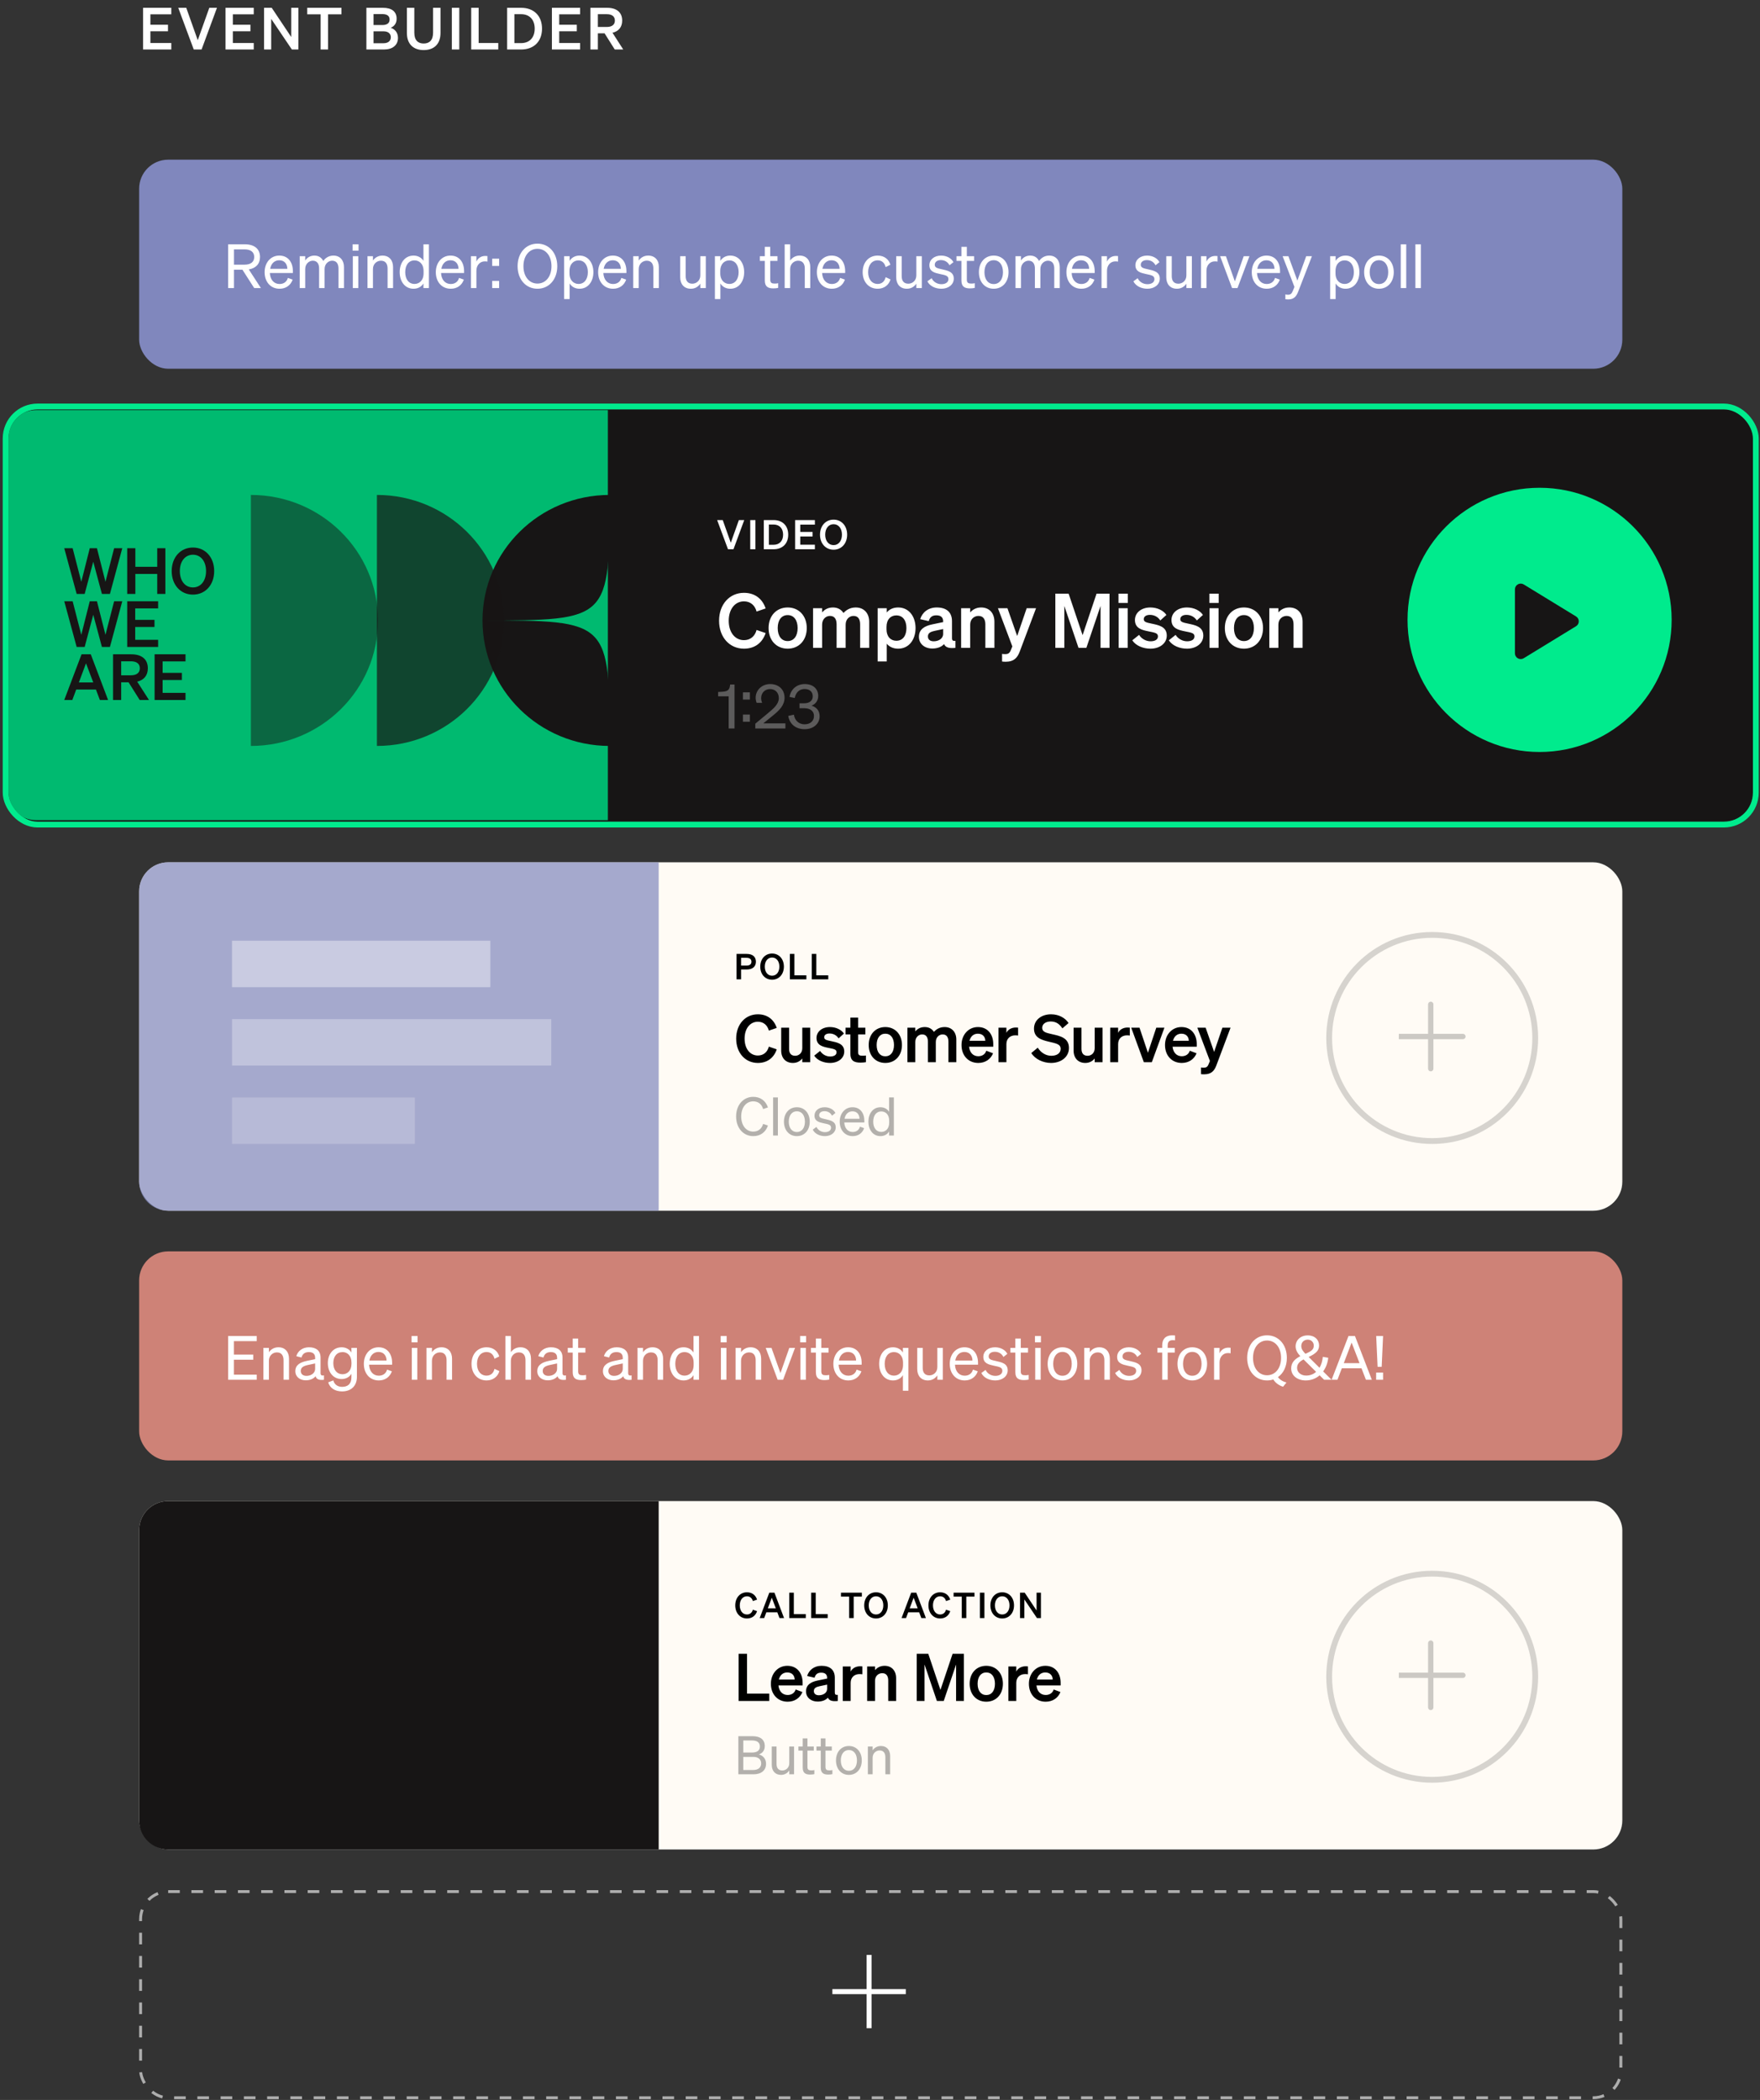
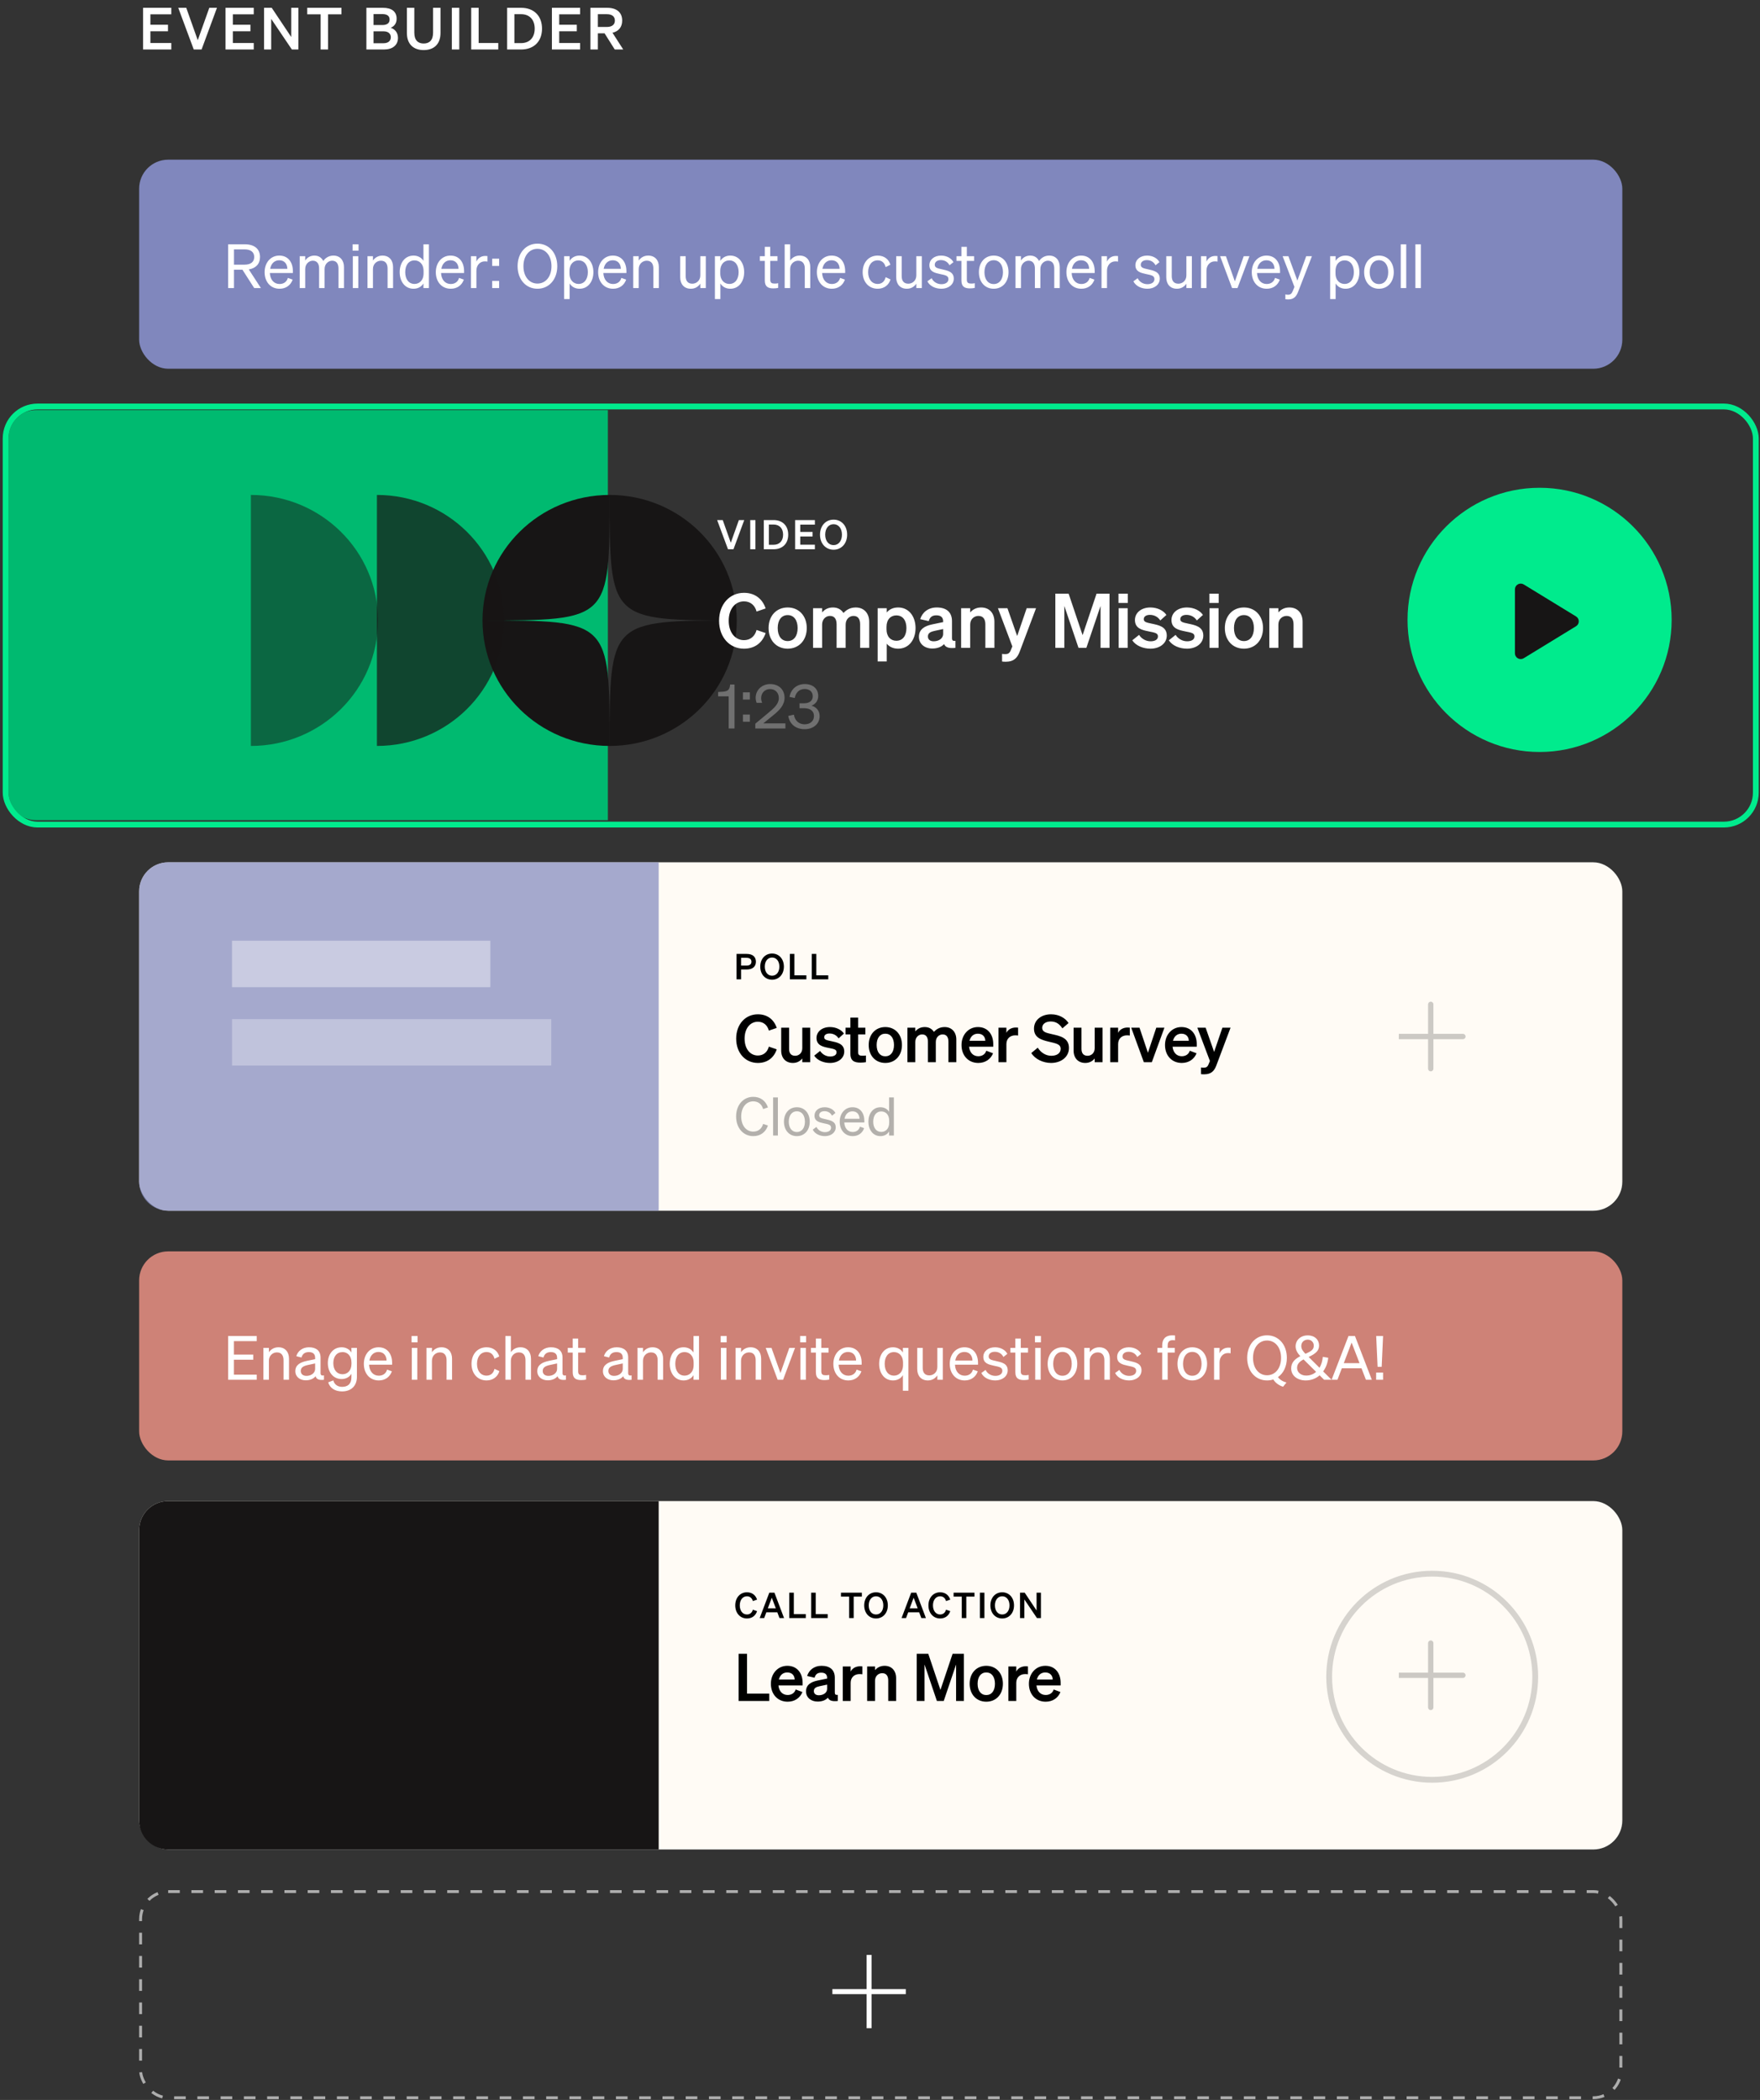
<svg xmlns="http://www.w3.org/2000/svg" width="498" height="594" viewBox="0 0 498 594" fill="none">
  <rect x="0" y="0" width="498" height="594" fill="#333333" stroke="none" />
  <rect x="39.37" y="45.17" width="419.672" height="59.132" rx="8.213" fill="#8087BD" />
  <path d="M66.205 76.298V81.49H64.549V69.106H69.275C71.896 69.106 73.569 70.331 73.569 72.694C73.569 74.677 72.362 75.884 70.396 76.212L73.828 81.49H71.931L68.602 76.298H66.205ZM66.205 74.867H69.188C70.948 74.867 71.931 74.091 71.931 72.694C71.931 71.297 70.948 70.538 69.188 70.538H66.205V74.867ZM79.1 81.679C76.599 81.679 74.874 79.765 74.874 76.988C74.874 74.298 76.582 72.297 79.031 72.297C81.549 72.297 82.877 74.211 82.877 76.712V77.23H76.357C76.444 79.127 77.53 80.334 79.1 80.334C80.307 80.334 81.169 79.679 81.445 78.609L82.808 79.092C82.256 80.696 80.893 81.679 79.1 81.679ZM79.013 73.625C77.703 73.625 76.72 74.504 76.444 76.04H81.307C81.273 74.763 80.583 73.625 79.013 73.625ZM86.361 76.091V81.49H84.809V72.469H86.361V73.694C86.844 72.952 87.707 72.297 88.966 72.297C90.173 72.297 91.018 72.901 91.466 73.832C91.966 73.09 92.932 72.297 94.347 72.297C96.209 72.297 97.33 73.625 97.33 75.539V81.49H95.778V75.953C95.778 74.694 95.261 73.746 93.984 73.746C92.95 73.746 91.846 74.625 91.846 76.091V81.49H90.293V75.953C90.293 74.694 89.776 73.746 88.5 73.746C87.465 73.746 86.361 74.625 86.361 76.091ZM99.764 70.9V69.106H101.454V70.9H99.764ZM101.385 72.469V81.49H99.833V72.469H101.385ZM103.976 81.49V72.469H105.528V73.694C106.046 72.952 106.942 72.297 108.219 72.297C110.133 72.297 111.22 73.625 111.22 75.539V81.49H109.667V75.953C109.667 74.694 109.133 73.746 107.787 73.746C106.666 73.746 105.528 74.608 105.528 76.109V81.49H103.976ZM117.022 81.679C114.522 81.679 113.09 79.541 113.09 76.988C113.09 74.418 114.522 72.297 117.022 72.297C118.281 72.297 119.282 72.901 119.816 73.78V69.106H121.368V81.49H119.816V80.179C119.282 81.076 118.281 81.679 117.022 81.679ZM119.851 76.678C119.851 74.573 118.575 73.659 117.298 73.659C115.608 73.659 114.659 75.039 114.659 76.988C114.659 78.92 115.608 80.317 117.298 80.317C118.575 80.317 119.851 79.385 119.851 77.316V76.678ZM127.539 81.679C125.038 81.679 123.313 79.765 123.313 76.988C123.313 74.298 125.021 72.297 127.47 72.297C129.988 72.297 131.316 74.211 131.316 76.712V77.23H124.797C124.883 79.127 125.969 80.334 127.539 80.334C128.746 80.334 129.609 79.679 129.885 78.609L131.247 79.092C130.695 80.696 129.333 81.679 127.539 81.679ZM127.453 73.625C126.142 73.625 125.159 74.504 124.883 76.04H129.747C129.712 74.763 129.022 73.625 127.453 73.625ZM137.922 72.435V74.004C137.663 73.953 137.457 73.935 137.163 73.935C135.853 73.935 134.801 74.97 134.801 76.557V81.49H133.248V72.469H134.801V74.004C135.197 73.09 136.077 72.4 137.301 72.4C137.543 72.4 137.767 72.418 137.922 72.435ZM139.269 75.212V73.177H141.236V75.212H139.269ZM139.269 81.49V79.454H141.236V81.49H139.269ZM146.454 75.298C146.454 71.521 148.834 68.917 152.077 68.917C155.319 68.917 157.682 71.521 157.682 75.298C157.682 79.075 155.319 81.679 152.077 81.679C148.834 81.679 146.454 79.075 146.454 75.298ZM156.044 75.298C156.044 72.366 154.405 70.383 152.077 70.383C149.749 70.383 148.11 72.366 148.11 75.298C148.11 78.23 149.749 80.213 152.077 80.213C154.405 80.213 156.044 78.23 156.044 75.298ZM163.97 81.679C162.711 81.679 161.711 81.076 161.176 80.179V84.594H159.624V72.469H161.176V73.78C161.711 72.901 162.711 72.297 163.97 72.297C166.471 72.297 167.902 74.418 167.902 76.988C167.902 79.541 166.471 81.679 163.97 81.679ZM161.142 76.678V77.316C161.142 79.385 162.418 80.317 163.694 80.317C165.384 80.317 166.333 78.92 166.333 76.988C166.333 75.039 165.384 73.659 163.694 73.659C162.418 73.659 161.142 74.573 161.142 76.678ZM173.469 81.679C170.968 81.679 169.243 79.765 169.243 76.988C169.243 74.298 170.951 72.297 173.4 72.297C175.918 72.297 177.246 74.211 177.246 76.712V77.23H170.726C170.813 79.127 171.899 80.334 173.469 80.334C174.676 80.334 175.538 79.679 175.814 78.609L177.177 79.092C176.625 80.696 175.262 81.679 173.469 81.679ZM173.382 73.625C172.072 73.625 171.089 74.504 170.813 76.04H175.676C175.642 74.763 174.952 73.625 173.382 73.625ZM179.178 81.49V72.469H180.73V73.694C181.248 72.952 182.144 72.297 183.421 72.297C185.335 72.297 186.422 73.625 186.422 75.539V81.49H184.869V75.953C184.869 74.694 184.335 73.746 182.99 73.746C181.869 73.746 180.73 74.608 180.73 76.109V81.49H179.178ZM199.708 72.469V81.49H198.156V80.248C197.639 81.007 196.759 81.679 195.483 81.679C193.551 81.679 192.465 80.351 192.465 78.437V72.469H194.017V78.109C194.017 79.385 194.569 80.248 195.897 80.248C197.018 80.248 198.156 79.403 198.156 77.902V72.469H199.708ZM206.632 81.679C205.373 81.679 204.373 81.076 203.838 80.179V84.594H202.286V72.469H203.838V73.78C204.373 72.901 205.373 72.297 206.632 72.297C209.133 72.297 210.565 74.418 210.565 76.988C210.565 79.541 209.133 81.679 206.632 81.679ZM203.804 76.678V77.316C203.804 79.385 205.08 80.317 206.356 80.317C208.047 80.317 208.995 78.92 208.995 76.988C208.995 75.039 208.047 73.659 206.356 73.659C205.08 73.659 203.804 74.573 203.804 76.678ZM216.406 79.334V73.797H215.009V72.469H216.406V69.831H217.941V72.469H219.993V73.797H217.941V79.092C217.941 80.041 218.406 80.213 219.2 80.213C219.562 80.213 219.821 80.196 220.183 80.11V81.438C219.786 81.524 219.338 81.576 218.82 81.576C217.285 81.576 216.406 81.058 216.406 79.334ZM222.026 81.49V69.106H223.578V73.694C224.095 72.952 224.992 72.297 226.268 72.297C228.183 72.297 229.269 73.625 229.269 75.539V81.49H227.717V75.953C227.717 74.694 227.182 73.746 225.837 73.746C224.716 73.746 223.578 74.608 223.578 76.109V81.49H222.026ZM235.365 81.679C232.864 81.679 231.14 79.765 231.14 76.988C231.14 74.298 232.847 72.297 235.296 72.297C237.814 72.297 239.142 74.211 239.142 76.712V77.23H232.623C232.709 79.127 233.796 80.334 235.365 80.334C236.572 80.334 237.435 79.679 237.711 78.609L239.073 79.092C238.521 80.696 237.159 81.679 235.365 81.679ZM235.279 73.625C233.968 73.625 232.985 74.504 232.709 76.04H237.573C237.538 74.763 236.848 73.625 235.279 73.625ZM245.644 76.988C245.644 79.04 246.748 80.317 248.352 80.317C249.593 80.317 250.335 79.523 250.594 78.402L251.973 79.04C251.542 80.541 250.232 81.679 248.352 81.679C245.834 81.679 244.092 79.765 244.092 76.988C244.092 74.194 245.834 72.297 248.352 72.297C250.232 72.297 251.508 73.383 251.939 74.884L250.594 75.557C250.335 74.453 249.593 73.642 248.352 73.642C246.748 73.642 245.644 74.918 245.644 76.988ZM260.83 72.469V81.49H259.278V80.248C258.761 81.007 257.881 81.679 256.605 81.679C254.673 81.679 253.587 80.351 253.587 78.437V72.469H255.139V78.109C255.139 79.385 255.691 80.248 257.019 80.248C258.14 80.248 259.278 79.403 259.278 77.902V72.469H260.83ZM262.408 79.575L263.615 78.695C264.098 79.748 265.201 80.386 266.374 80.386C267.426 80.386 268.358 79.937 268.358 78.954C268.358 77.971 267.495 77.833 266.012 77.523C264.529 77.195 262.977 76.867 262.977 75.022C262.977 73.418 264.374 72.297 266.288 72.297C267.909 72.297 269.237 73.09 269.772 74.16L268.668 75.039C268.202 74.142 267.357 73.573 266.219 73.573C265.184 73.573 264.494 74.091 264.494 74.901C264.494 75.746 265.288 75.901 266.547 76.177C268.099 76.54 269.875 76.85 269.875 78.816C269.875 80.541 268.306 81.679 266.374 81.679C264.736 81.679 263.097 80.972 262.408 79.575ZM272.037 79.334V73.797H270.64V72.469H272.037V69.831H273.572V72.469H275.624V73.797H273.572V79.092C273.572 80.041 274.038 80.213 274.831 80.213C275.193 80.213 275.452 80.196 275.814 80.11V81.438C275.417 81.524 274.969 81.576 274.451 81.576C272.916 81.576 272.037 81.058 272.037 79.334ZM285.367 76.988C285.367 79.782 283.643 81.679 281.176 81.679C278.71 81.679 276.985 79.782 276.985 76.988C276.985 74.194 278.71 72.297 281.176 72.297C283.643 72.297 285.367 74.194 285.367 76.988ZM278.555 76.988C278.555 79.04 279.59 80.351 281.176 80.351C282.763 80.351 283.798 79.04 283.798 76.988C283.798 74.918 282.763 73.608 281.176 73.608C279.59 73.608 278.555 74.918 278.555 76.988ZM288.893 76.091V81.49H287.341V72.469H288.893V73.694C289.376 72.952 290.239 72.297 291.498 72.297C292.705 72.297 293.55 72.901 293.998 73.832C294.499 73.09 295.464 72.297 296.879 72.297C298.741 72.297 299.862 73.625 299.862 75.539V81.49H298.31V75.953C298.31 74.694 297.793 73.746 296.516 73.746C295.482 73.746 294.378 74.625 294.378 76.091V81.49H292.826V75.953C292.826 74.694 292.308 73.746 291.032 73.746C289.997 73.746 288.893 74.625 288.893 76.091ZM305.969 81.679C303.469 81.679 301.744 79.765 301.744 76.988C301.744 74.298 303.451 72.297 305.9 72.297C308.418 72.297 309.746 74.211 309.746 76.712V77.23H303.227C303.313 79.127 304.4 80.334 305.969 80.334C307.177 80.334 308.039 79.679 308.315 78.609L309.677 79.092C309.125 80.696 307.763 81.679 305.969 81.679ZM305.883 73.625C304.572 73.625 303.589 74.504 303.313 76.04H308.177C308.142 74.763 307.453 73.625 305.883 73.625ZM316.353 72.435V74.004C316.094 73.953 315.887 73.935 315.594 73.935C314.283 73.935 313.231 74.97 313.231 76.557V81.49H311.679V72.469H313.231V74.004C313.628 73.09 314.507 72.4 315.732 72.4C315.973 72.4 316.197 72.418 316.353 72.435ZM320.7 79.575L321.907 78.695C322.39 79.748 323.494 80.386 324.666 80.386C325.719 80.386 326.65 79.937 326.65 78.954C326.65 77.971 325.787 77.833 324.304 77.523C322.821 77.195 321.269 76.867 321.269 75.022C321.269 73.418 322.666 72.297 324.58 72.297C326.201 72.297 327.529 73.09 328.064 74.16L326.96 75.039C326.495 74.142 325.65 73.573 324.511 73.573C323.476 73.573 322.787 74.091 322.787 74.901C322.787 75.746 323.58 75.901 324.839 76.177C326.391 76.54 328.168 76.85 328.168 78.816C328.168 80.541 326.598 81.679 324.666 81.679C323.028 81.679 321.39 80.972 320.7 79.575ZM337.245 72.469V81.49H335.693V80.248C335.175 81.007 334.296 81.679 333.02 81.679C331.088 81.679 330.001 80.351 330.001 78.437V72.469H331.554V78.109C331.554 79.385 332.106 80.248 333.434 80.248C334.555 80.248 335.693 79.403 335.693 77.902V72.469H337.245ZM344.497 72.435V74.004C344.238 73.953 344.031 73.935 343.738 73.935C342.427 73.935 341.375 74.97 341.375 76.557V81.49H339.823V72.469H341.375V74.004C341.772 73.09 342.651 72.4 343.876 72.4C344.117 72.4 344.341 72.418 344.497 72.435ZM350.153 81.49H348.618L345.238 72.469H346.876L349.411 79.592L351.912 72.469H353.533L350.153 81.49ZM358.417 81.679C355.916 81.679 354.192 79.765 354.192 76.988C354.192 74.298 355.899 72.297 358.348 72.297C360.866 72.297 362.194 74.211 362.194 76.712V77.23H355.675C355.761 79.127 356.848 80.334 358.417 80.334C359.624 80.334 360.487 79.679 360.763 78.609L362.125 79.092C361.573 80.696 360.211 81.679 358.417 81.679ZM358.331 73.625C357.02 73.625 356.037 74.504 355.761 76.04H360.625C360.59 74.763 359.9 73.625 358.331 73.625ZM367.338 82.473C366.82 83.835 366.113 84.697 364.544 84.697C364.164 84.697 363.975 84.68 363.699 84.628V83.283C363.992 83.352 364.181 83.369 364.44 83.369C365.113 83.369 365.475 83.128 365.837 82.231L366.268 81.162L362.922 72.469H364.561L367.096 79.368L369.597 72.469H371.218L367.338 82.473ZM380.717 81.679C379.458 81.679 378.458 81.076 377.923 80.179V84.594H376.371V72.469H377.923V73.78C378.458 72.901 379.458 72.297 380.717 72.297C383.218 72.297 384.65 74.418 384.65 76.988C384.65 79.541 383.218 81.679 380.717 81.679ZM377.889 76.678V77.316C377.889 79.385 379.165 80.317 380.441 80.317C382.131 80.317 383.08 78.92 383.08 76.988C383.08 75.039 382.131 73.659 380.441 73.659C379.165 73.659 377.889 74.573 377.889 76.678ZM394.372 76.988C394.372 79.782 392.648 81.679 390.181 81.679C387.715 81.679 385.99 79.782 385.99 76.988C385.99 74.194 387.715 72.297 390.181 72.297C392.648 72.297 394.372 74.194 394.372 76.988ZM387.56 76.988C387.56 79.04 388.595 80.351 390.181 80.351C391.768 80.351 392.803 79.04 392.803 76.988C392.803 74.918 391.768 73.608 390.181 73.608C388.595 73.608 387.56 74.918 387.56 76.988ZM397.899 69.106V81.49H396.346V69.106H397.899ZM402.042 69.106V81.49H400.49V69.106H402.042Z" fill="white" />
  <rect x="39.37" y="353.97" width="419.672" height="59.132" rx="8.213" fill="#CE8277" />
  <path d="M64.549 377.906H72.638V379.355H66.188V383.166H71.655V384.615H66.188V388.841H72.638V390.289H64.549V377.906ZM74.535 390.289V381.269H76.087V382.494C76.605 381.752 77.501 381.097 78.778 381.097C80.692 381.097 81.779 382.425 81.779 384.339V390.289H80.227V384.753C80.227 383.494 79.692 382.545 78.347 382.545C77.226 382.545 76.087 383.408 76.087 384.908V390.289H74.535ZM86.529 390.445C84.891 390.445 83.563 389.479 83.563 387.858C83.563 386.064 84.96 385.322 86.978 384.908L89.168 384.46V384.08C89.168 383.046 88.599 382.459 87.392 382.459C86.254 382.459 85.581 382.994 85.305 383.994L83.839 383.615C84.27 382.149 85.598 381.097 87.444 381.097C89.461 381.097 90.703 382.08 90.703 384.011V388.409C90.703 388.996 91.065 389.186 91.669 389.048V390.289C90.289 390.462 89.496 390.134 89.306 389.272C88.754 389.979 87.754 390.445 86.529 390.445ZM89.168 387.219V385.667L87.409 386.047C86.029 386.323 85.098 386.702 85.098 387.789C85.098 388.668 85.736 389.186 86.719 389.186C88.047 389.186 89.168 388.375 89.168 387.219ZM100.989 389.479C100.989 392.117 99.247 393.583 96.798 393.583C94.814 393.583 93.365 392.669 92.865 391.014L94.314 390.462C94.607 391.617 95.539 392.29 96.798 392.29C98.384 392.29 99.436 391.479 99.436 389.599V388.582C98.953 389.461 97.936 390.082 96.677 390.082C94.211 390.082 92.762 388.047 92.762 385.581C92.762 383.132 94.211 381.097 96.677 381.097C97.919 381.097 98.953 381.718 99.436 382.597V381.269H100.989V389.479ZM99.454 385.443C99.454 383.425 98.246 382.459 96.953 382.459C95.314 382.459 94.314 383.684 94.314 385.581C94.314 387.478 95.314 388.72 96.953 388.72C98.246 388.72 99.454 387.754 99.454 385.771V385.443ZM107.176 390.479C104.675 390.479 102.951 388.565 102.951 385.788C102.951 383.097 104.658 381.097 107.107 381.097C109.625 381.097 110.953 383.011 110.953 385.512V386.029H104.434C104.52 387.926 105.607 389.134 107.176 389.134C108.384 389.134 109.246 388.478 109.522 387.409L110.884 387.892C110.332 389.496 108.97 390.479 107.176 390.479ZM107.09 382.425C105.779 382.425 104.796 383.304 104.52 384.839H109.384C109.349 383.563 108.659 382.425 107.09 382.425ZM116.455 379.7V377.906H118.145V379.7H116.455ZM118.076 381.269V390.289H116.524V381.269H118.076ZM120.667 390.289V381.269H122.219V382.494C122.737 381.752 123.633 381.097 124.91 381.097C126.824 381.097 127.911 382.425 127.911 384.339V390.289H126.358V384.753C126.358 383.494 125.824 382.545 124.478 382.545C123.357 382.545 122.219 383.408 122.219 384.908V390.289H120.667ZM134.971 385.788C134.971 387.84 136.075 389.117 137.679 389.117C138.921 389.117 139.662 388.323 139.921 387.202L141.301 387.84C140.87 389.341 139.559 390.479 137.679 390.479C135.161 390.479 133.419 388.565 133.419 385.788C133.419 382.994 135.161 381.097 137.679 381.097C139.559 381.097 140.835 382.183 141.266 383.684L139.921 384.356C139.662 383.253 138.921 382.442 137.679 382.442C136.075 382.442 134.971 383.718 134.971 385.788ZM143 390.289V377.906H144.552V382.494C145.07 381.752 145.967 381.097 147.243 381.097C149.157 381.097 150.244 382.425 150.244 384.339V390.289H148.692V384.753C148.692 383.494 148.157 382.545 146.812 382.545C145.691 382.545 144.552 383.408 144.552 384.908V390.289H143ZM154.995 390.445C153.356 390.445 152.028 389.479 152.028 387.858C152.028 386.064 153.425 385.322 155.443 384.908L157.633 384.46V384.08C157.633 383.046 157.064 382.459 155.857 382.459C154.719 382.459 154.046 382.994 153.77 383.994L152.304 383.615C152.735 382.149 154.063 381.097 155.909 381.097C157.926 381.097 159.168 382.08 159.168 384.011V388.409C159.168 388.996 159.53 389.186 160.134 389.048V390.289C158.754 390.462 157.961 390.134 157.771 389.272C157.219 389.979 156.219 390.445 154.995 390.445ZM157.633 387.219V385.667L155.874 386.047C154.494 386.323 153.563 386.702 153.563 387.789C153.563 388.668 154.201 389.186 155.184 389.186C156.512 389.186 157.633 388.375 157.633 387.219ZM162.055 388.133V382.597H160.658V381.269H162.055V378.63H163.59V381.269H165.642V382.597H163.59V387.892C163.59 388.841 164.055 389.013 164.849 389.013C165.211 389.013 165.47 388.996 165.832 388.91V390.238C165.435 390.324 164.987 390.376 164.469 390.376C162.934 390.376 162.055 389.858 162.055 388.133ZM173.572 390.445C171.933 390.445 170.605 389.479 170.605 387.858C170.605 386.064 172.002 385.322 174.02 384.908L176.211 384.46V384.08C176.211 383.046 175.642 382.459 174.434 382.459C173.296 382.459 172.623 382.994 172.347 383.994L170.881 383.615C171.313 382.149 172.641 381.097 174.486 381.097C176.504 381.097 177.746 382.08 177.746 384.011V388.409C177.746 388.996 178.108 389.186 178.711 389.048V390.289C177.332 390.462 176.538 390.134 176.349 389.272C175.797 389.979 174.796 390.445 173.572 390.445ZM176.211 387.219V385.667L174.451 386.047C173.072 386.323 172.14 386.702 172.14 387.789C172.14 388.668 172.779 389.186 173.762 389.186C175.09 389.186 176.211 388.375 176.211 387.219ZM180.391 390.289V381.269H181.943V382.494C182.46 381.752 183.357 381.097 184.633 381.097C186.548 381.097 187.634 382.425 187.634 384.339V390.289H186.082V384.753C186.082 383.494 185.548 382.545 184.202 382.545C183.081 382.545 181.943 383.408 181.943 384.908V390.289H180.391ZM193.437 390.479C190.936 390.479 189.505 388.34 189.505 385.788C189.505 383.218 190.936 381.097 193.437 381.097C194.696 381.097 195.696 381.7 196.231 382.58V377.906H197.783V390.289H196.231V388.979C195.696 389.875 194.696 390.479 193.437 390.479ZM196.266 385.477C196.266 383.373 194.989 382.459 193.713 382.459C192.023 382.459 191.074 383.839 191.074 385.788C191.074 387.72 192.023 389.117 193.713 389.117C194.989 389.117 196.266 388.185 196.266 386.116V385.477ZM203.918 379.7V377.906H205.608V379.7H203.918ZM205.539 381.269V390.289H203.987V381.269H205.539ZM208.13 390.289V381.269H209.683V382.494C210.2 381.752 211.097 381.097 212.373 381.097C214.288 381.097 215.374 382.425 215.374 384.339V390.289H213.822V384.753C213.822 383.494 213.287 382.545 211.942 382.545C210.821 382.545 209.683 383.408 209.683 384.908V390.289H208.13ZM221.577 390.289H220.042L216.661 381.269H218.3L220.835 388.392L223.336 381.269H224.957L221.577 390.289ZM226.403 379.7V377.906H228.093V379.7H226.403ZM228.024 381.269V390.289H226.472V381.269H228.024ZM230.857 388.133V382.597H229.46V381.269H230.857V378.63H232.392V381.269H234.444V382.597H232.392V387.892C232.392 388.841 232.857 389.013 233.651 389.013C234.013 389.013 234.272 388.996 234.634 388.91V390.238C234.237 390.324 233.789 390.376 233.271 390.376C231.736 390.376 230.857 389.858 230.857 388.133ZM240.031 390.479C237.53 390.479 235.805 388.565 235.805 385.788C235.805 383.097 237.513 381.097 239.962 381.097C242.48 381.097 243.808 383.011 243.808 385.512V386.029H237.288C237.375 387.926 238.461 389.134 240.031 389.134C241.238 389.134 242.1 388.478 242.376 387.409L243.739 387.892C243.187 389.496 241.824 390.479 240.031 390.479ZM239.944 382.425C238.634 382.425 237.651 383.304 237.375 384.839H242.238C242.204 383.563 241.514 382.425 239.944 382.425ZM252.689 390.479C250.189 390.479 248.757 388.34 248.757 385.788C248.757 383.218 250.189 381.097 252.689 381.097C253.948 381.097 254.949 381.7 255.483 382.58V381.269H257.036V393.394H255.483V388.979C254.949 389.875 253.948 390.479 252.689 390.479ZM255.518 385.477C255.518 383.373 254.242 382.459 252.965 382.459C251.275 382.459 250.327 383.839 250.327 385.788C250.327 387.72 251.275 389.117 252.965 389.117C254.242 389.117 255.518 388.185 255.518 386.116V385.477ZM266.776 381.269V390.289H265.223V389.048C264.706 389.806 263.826 390.479 262.55 390.479C260.619 390.479 259.532 389.151 259.532 387.237V381.269H261.084V386.909C261.084 388.185 261.636 389.048 262.964 389.048C264.085 389.048 265.223 388.202 265.223 386.702V381.269H266.776ZM272.958 390.479C270.457 390.479 268.732 388.565 268.732 385.788C268.732 383.097 270.44 381.097 272.889 381.097C275.407 381.097 276.735 383.011 276.735 385.512V386.029H270.216C270.302 387.926 271.388 389.134 272.958 389.134C274.165 389.134 275.027 388.478 275.303 387.409L276.666 387.892C276.114 389.496 274.752 390.479 272.958 390.479ZM272.872 382.425C271.561 382.425 270.578 383.304 270.302 384.839H275.165C275.131 383.563 274.441 382.425 272.872 382.425ZM277.667 388.375L278.874 387.495C279.357 388.547 280.461 389.186 281.634 389.186C282.686 389.186 283.617 388.737 283.617 387.754C283.617 386.771 282.755 386.633 281.271 386.323C279.788 385.995 278.236 385.667 278.236 383.822C278.236 382.218 279.633 381.097 281.547 381.097C283.169 381.097 284.497 381.89 285.031 382.959L283.927 383.839C283.462 382.942 282.617 382.373 281.478 382.373C280.444 382.373 279.754 382.89 279.754 383.701C279.754 384.546 280.547 384.701 281.806 384.977C283.358 385.339 285.135 385.65 285.135 387.616C285.135 389.341 283.565 390.479 281.634 390.479C279.995 390.479 278.357 389.772 277.667 388.375ZM287.296 388.133V382.597H285.899V381.269H287.296V378.63H288.831V381.269H290.884V382.597H288.831V387.892C288.831 388.841 289.297 389.013 290.09 389.013C290.452 389.013 290.711 388.996 291.073 388.91V390.238C290.677 390.324 290.228 390.376 289.711 390.376C288.176 390.376 287.296 389.858 287.296 388.133ZM292.847 379.7V377.906H294.537V379.7H292.847ZM294.468 381.269V390.289H292.916V381.269H294.468ZM304.82 385.788C304.82 388.582 303.096 390.479 300.629 390.479C298.163 390.479 296.438 388.582 296.438 385.788C296.438 382.994 298.163 381.097 300.629 381.097C303.096 381.097 304.82 382.994 304.82 385.788ZM298.008 385.788C298.008 387.84 299.043 389.151 300.629 389.151C302.216 389.151 303.251 387.84 303.251 385.788C303.251 383.718 302.216 382.408 300.629 382.408C299.043 382.408 298.008 383.718 298.008 385.788ZM306.794 390.289V381.269H308.347V382.494C308.864 381.752 309.761 381.097 311.037 381.097C312.951 381.097 314.038 382.425 314.038 384.339V390.289H312.486V384.753C312.486 383.494 311.951 382.545 310.606 382.545C309.485 382.545 308.347 383.408 308.347 384.908V390.289H306.794ZM315.529 388.375L316.736 387.495C317.219 388.547 318.323 389.186 319.496 389.186C320.548 389.186 321.479 388.737 321.479 387.754C321.479 386.771 320.617 386.633 319.134 386.323C317.65 385.995 316.098 385.667 316.098 383.822C316.098 382.218 317.495 381.097 319.41 381.097C321.031 381.097 322.359 381.89 322.893 382.959L321.79 383.839C321.324 382.942 320.479 382.373 319.341 382.373C318.306 382.373 317.616 382.89 317.616 383.701C317.616 384.546 318.409 384.701 319.668 384.977C321.22 385.339 322.997 385.65 322.997 387.616C322.997 389.341 321.427 390.479 319.496 390.479C317.857 390.479 316.219 389.772 315.529 388.375ZM332.487 377.751V379.131C332.229 379.096 332.073 379.096 331.815 379.096C330.901 379.096 330.4 379.493 330.4 380.648V381.269H332.401V382.597H330.4V390.289H328.848V382.597H327.486V381.269H328.848V380.545C328.848 378.786 329.814 377.716 331.659 377.716C331.97 377.716 332.142 377.734 332.487 377.751ZM341.554 385.788C341.554 388.582 339.829 390.479 337.363 390.479C334.897 390.479 333.172 388.582 333.172 385.788C333.172 382.994 334.897 381.097 337.363 381.097C339.829 381.097 341.554 382.994 341.554 385.788ZM334.742 385.788C334.742 387.84 335.776 389.151 337.363 389.151C338.95 389.151 339.985 387.84 339.985 385.788C339.985 383.718 338.95 382.408 337.363 382.408C335.776 382.408 334.742 383.718 334.742 385.788ZM348.202 381.235V382.804C347.943 382.752 347.736 382.735 347.443 382.735C346.132 382.735 345.08 383.77 345.08 385.357V390.289H343.528V381.269H345.08V382.804C345.477 381.89 346.356 381.2 347.581 381.2C347.822 381.2 348.047 381.217 348.202 381.235ZM352.894 384.098C352.894 380.321 355.274 377.716 358.516 377.716C361.759 377.716 364.122 380.321 364.122 384.098C364.122 386.512 363.156 388.461 361.604 389.53C362.104 390.255 363.052 390.824 364.018 391.065L363.052 392.255C361.949 391.945 360.793 391.1 360.293 390.203C359.741 390.376 359.137 390.479 358.516 390.479C355.274 390.479 352.894 387.875 352.894 384.098ZM362.483 384.098C362.483 381.166 360.845 379.182 358.516 379.182C356.188 379.182 354.55 381.166 354.55 384.098C354.55 387.03 356.188 389.013 358.516 389.013C360.845 389.013 362.483 387.03 362.483 384.098ZM374.292 383.805L375.827 384.063C375.689 385.495 375.189 386.84 374.395 387.926L376.775 390.289H374.671L373.395 389.03C372.36 389.927 371.015 390.479 369.445 390.479C367.152 390.479 365.341 389.151 365.341 387.081C365.341 385.426 366.341 384.443 367.928 383.615C367.169 382.787 366.6 381.925 366.6 380.821C366.6 379.131 367.962 377.734 370.015 377.734C372.032 377.734 373.24 378.993 373.24 380.597C373.24 382.114 372.222 382.925 370.29 383.839L373.36 386.892C373.878 386.029 374.188 384.977 374.292 383.805ZM368.204 380.752C368.204 381.597 368.687 382.218 369.376 382.942C371.067 382.218 371.739 381.718 371.739 380.614C371.739 379.769 371.118 378.941 370.049 378.941C369.014 378.941 368.204 379.631 368.204 380.752ZM367.014 386.926C367.014 388.237 368.169 389.099 369.566 389.099C370.704 389.099 371.653 388.72 372.395 388.047L368.842 384.529C367.755 385.115 367.014 385.788 367.014 386.926ZM381.562 377.906H383.391L388.168 390.289H386.495L385.236 387.03H379.683L378.441 390.289H376.785L381.562 377.906ZM382.442 379.769L380.234 385.581H384.684L382.442 379.769ZM389.796 386.616L389.399 377.906H391.348L390.951 386.616H389.796ZM389.382 390.289V388.254H391.348V390.289H389.382Z" fill="white" />
  <rect opacity="0.6" x="39.78" y="535.062" width="418.851" height="58.311" rx="7.802" stroke="white" stroke-width="0.821" stroke-dasharray="3.29 3.29" />
  <path d="M256.3 564.072H246.624V573.706H245.2V564.072H235.525V562.648H245.2V552.973H246.624V562.648H256.3V564.072Z" fill="white" />
  <path d="M40.487 2.206H48.469V4.046H42.556V7.003H47.533V8.842H42.556V12.16H48.469V14H40.487V2.206ZM57.039 14H54.822L50.436 2.206H52.703L55.955 11.372L59.224 2.206H61.392L57.039 14ZM63.815 2.206H71.798V4.046H65.885V7.003H70.862V8.842H65.885V12.16H71.798V14H63.815V2.206ZM84.425 2.206V14H82.586L76.738 5.344V14H74.718V2.206H76.886L82.405 10.469V2.206H84.425ZM96.622 4.046H92.828V14H90.725V4.046H86.931V2.206H96.622V4.046ZM103.672 14V2.206H108.353C110.882 2.206 112.229 3.307 112.229 5.311C112.229 6.773 111.375 7.528 110.554 7.857C111.786 8.251 112.607 9.269 112.607 10.715C112.607 12.784 111.08 14 108.649 14H103.672ZM105.692 7.085H108.156C109.503 7.085 110.242 6.559 110.242 5.524C110.242 4.49 109.503 3.98 108.156 3.98H105.692V7.085ZM105.692 8.859V12.226H108.534C109.864 12.226 110.587 11.536 110.587 10.534C110.587 9.549 109.864 8.859 108.534 8.859H105.692ZM119.878 14.164C117.069 14.164 115.131 12.571 115.131 9.319V2.206H117.234V9.253C117.234 11.405 118.301 12.308 119.878 12.308C121.471 12.308 122.539 11.405 122.539 9.253V2.206H124.642V9.319C124.642 12.571 122.703 14.164 119.878 14.164ZM129.953 2.206V14H127.851V2.206H129.953ZM133.331 14V2.206H135.434V12.16H140.986V14H133.331ZM143.496 14V2.206H147.438C151.101 2.206 153.368 4.506 153.368 8.103C153.368 11.7 151.101 14 147.438 14H143.496ZM145.549 12.193H147.438C149.869 12.193 151.298 10.584 151.298 8.103C151.298 5.607 149.869 4.013 147.422 4.013H145.549V12.193ZM156.163 2.206H164.146V4.046H158.232V7.003H163.209V8.842H158.232V12.16H164.146V14H156.163V2.206ZM169.168 9.434V14H167.065V2.206H171.779C174.407 2.206 176.05 3.438 176.05 5.82C176.05 7.676 175.032 8.859 173.307 9.269L176.346 14H173.947L171.073 9.434H169.168ZM169.168 7.627H171.664C173.175 7.627 173.98 6.97 173.98 5.82C173.98 4.654 173.175 4.013 171.664 4.013H169.168V7.627Z" fill="white" />
  <g clip-path="url(#clip0_1515_14750)">
-     <rect x="2.412" y="115.8" width="493.587" height="116.621" rx="8.213" fill="#171515" />
    <path d="M2 124.213C2 119.677 5.677 116 10.213 116H172V232H10.213C5.677 232 2 228.323 2 223.787V124.213Z" fill="#00BA70" />
-     <path d="M25.398 155.076H27.432L29.844 164.562L32.292 155.076H34.596L31.104 168H28.836L26.388 158.892L23.958 168H21.69L18.18 155.076H20.556L23.004 164.562L25.398 155.076ZM44.489 155.076H46.794V168H44.489V162.348H38.297V168H35.993V155.076H38.297V160.332H44.489V155.076ZM48.581 161.538C48.581 157.614 51.101 154.878 54.593 154.878C58.085 154.878 60.605 157.614 60.605 161.538C60.605 165.462 58.085 168.198 54.593 168.198C51.101 168.198 48.581 165.462 48.581 161.538ZM58.301 161.538C58.301 158.73 56.771 156.912 54.593 156.912C52.415 156.912 50.885 158.73 50.885 161.538C50.885 164.346 52.415 166.164 54.593 166.164C56.771 166.164 58.301 164.346 58.301 161.538ZM25.398 170.076H27.432L29.844 179.562L32.292 170.076H34.596L31.104 183H28.836L26.388 173.892L23.958 183H21.69L18.18 170.076H20.556L23.004 179.562L25.398 170.076ZM35.993 170.076H44.742V172.092H38.261V175.332H43.715V177.348H38.261V180.984H44.742V183H35.993V170.076ZM23.076 185.076H25.686L30.582 198H28.26L27.144 195.048H21.564L20.466 198H18.18L23.076 185.076ZM24.336 187.632L22.32 193.032H26.388L24.336 187.632ZM34.29 192.996V198H31.986V185.076H37.152C40.032 185.076 41.832 186.426 41.832 189.036C41.832 191.07 40.716 192.366 38.826 192.816L42.156 198H39.528L36.378 192.996H34.29ZM34.29 191.016H37.026C38.682 191.016 39.564 190.296 39.564 189.036C39.564 187.758 38.682 187.056 37.026 187.056H34.29V191.016ZM43.745 185.076H52.493V187.092H46.014V190.332H51.468V192.348H46.014V195.984H52.493V198H43.745V185.076Z" fill="#171515" />
    <path d="M136.526 175.5C136.526 155.894 152.632 140 172.499 140C172.499 175.5 172.499 175.5 136.526 175.5Z" fill="#171515" />
    <path d="M208.471 175.5C208.471 195.106 192.366 211 172.498 211C172.498 175.5 172.498 175.5 208.471 175.5Z" fill="#171515" />
    <path d="M208.471 175.5C208.471 155.894 192.366 140 172.498 140C172.498 175.5 172.498 175.5 208.471 175.5Z" fill="#171515" />
    <path d="M136.526 175.5C136.526 195.106 152.632 211 172.499 211C172.499 175.5 172.499 175.5 136.526 175.5Z" fill="#171515" />
    <path opacity="0.5" d="M70.99 140C90.857 140 106.962 155.894 106.962 175.5C106.962 195.106 90.857 211 70.99 211C70.99 169.541 70.99 184.882 70.99 140Z" fill="#171515" />
    <path opacity="0.7" d="M106.65 140C126.517 140 142.623 155.894 142.623 175.5C142.623 195.106 126.518 211 106.65 211C106.65 169.541 106.65 184.882 106.65 140Z" fill="#171515" />
    <path opacity="0.3" d="M206.597 193.62H207.839V206.072H206.183V196.966H203.199V195.741L204.527 195.655C205.993 195.552 206.476 195.052 206.597 193.62ZM210.218 197.88V195.845H212.185V197.88H210.218ZM210.218 204.158V202.123H212.185V204.158H210.218ZM213.714 204.71L217.37 201.674C219.06 200.277 220.371 199.087 220.371 197.466C220.371 195.948 219.388 194.914 217.87 194.914C216.387 194.914 215.369 196.052 215.369 197.466C215.369 197.915 215.473 198.38 215.645 198.811H214.093C213.903 198.277 213.817 197.863 213.817 197.38C213.817 195.172 215.628 193.499 217.905 193.499C220.405 193.499 221.992 195.086 221.992 197.363C221.992 199.467 220.543 200.915 218.767 202.347L215.973 204.624H222.234V206.072H213.714V204.71ZM227.679 206.262C225.316 206.262 223.436 204.968 223.04 202.502L224.644 202.157C224.885 203.882 226.11 204.882 227.662 204.882C229.231 204.882 230.318 203.985 230.318 202.519C230.318 201.053 229.128 200.329 227.558 200.329H226.23V198.932H227.575C229.007 198.932 229.973 198.208 229.973 196.966C229.973 195.69 229.093 194.896 227.679 194.896C226.196 194.896 225.161 195.879 224.885 197.432L223.402 197.138C223.729 195.069 225.333 193.499 227.713 193.499C230.128 193.499 231.525 194.914 231.525 196.88C231.525 198.225 230.663 199.26 229.611 199.605C230.852 199.95 231.922 200.898 231.922 202.606C231.922 204.641 230.249 206.262 227.679 206.262Z" fill="white" />
    <path d="M207.54 155.366H205.988L202.918 147.11H204.504L206.781 153.526L209.069 147.11H210.587L207.54 155.366ZM213.755 147.11V155.366H212.283V147.11H213.755ZM216.12 155.366V147.11H218.879C221.443 147.11 223.03 148.72 223.03 151.238C223.03 153.756 221.443 155.366 218.879 155.366H216.12ZM217.557 154.101H218.879C220.581 154.101 221.581 152.974 221.581 151.238C221.581 149.491 220.581 148.375 218.868 148.375H217.557V154.101ZM224.986 147.11H230.574V148.398H226.435V150.468H229.919V151.756H226.435V154.078H230.574V155.366H224.986V147.11ZM232.024 151.238C232.024 148.732 233.634 146.984 235.865 146.984C238.095 146.984 239.705 148.732 239.705 151.238C239.705 153.745 238.095 155.492 235.865 155.492C233.634 155.492 232.024 153.745 232.024 151.238ZM238.233 151.238C238.233 149.445 237.256 148.283 235.865 148.283C234.473 148.283 233.496 149.445 233.496 151.238C233.496 153.032 234.473 154.193 235.865 154.193C237.256 154.193 238.233 153.032 238.233 151.238Z" fill="white" />
    <path d="M206.198 175.59C206.198 178.899 207.992 181.077 210.511 181.077C212.305 181.077 213.607 179.988 214.077 178.195L216.64 179.07C215.743 181.782 213.607 183.49 210.511 183.49C206.433 183.49 203.465 180.245 203.465 175.59C203.465 170.935 206.433 167.689 210.511 167.689C213.607 167.689 215.743 169.397 216.64 172.109L214.077 172.984C213.607 171.191 212.305 170.102 210.511 170.102C207.992 170.102 206.198 172.28 206.198 175.59ZM228.277 177.661C228.277 181.141 226.035 183.49 222.875 183.49C219.714 183.49 217.472 181.141 217.472 177.661C217.472 174.18 219.714 171.831 222.875 171.831C226.035 171.831 228.277 174.18 228.277 177.661ZM220.056 177.661C220.056 179.946 221.145 181.334 222.875 181.334C224.604 181.334 225.693 179.946 225.693 177.661C225.693 175.376 224.604 173.988 222.875 173.988C221.145 173.988 220.056 175.376 220.056 177.661ZM232.62 176.679V183.255H230.058V172.045H232.62V173.241C233.24 172.493 234.2 171.831 235.695 171.831C237.04 171.831 238.044 172.429 238.663 173.39C239.347 172.664 240.414 171.831 242.144 171.831C244.45 171.831 245.945 173.454 245.945 175.867V183.255H243.382V176.615C243.382 175.227 242.87 174.223 241.503 174.223C240.414 174.223 239.282 175.077 239.282 176.679V183.255H236.72V176.615C236.72 175.227 236.208 174.223 234.841 174.223C233.752 174.223 232.62 175.077 232.62 176.679ZM254.127 183.49C252.675 183.49 251.608 182.914 250.903 182.081V187.099H248.341V172.045H250.903V173.241C251.608 172.408 252.675 171.831 254.127 171.831C257.266 171.831 259.06 174.479 259.06 177.661C259.06 180.842 257.266 183.49 254.127 183.49ZM250.839 177.341V178.002C250.839 180.074 252.035 181.248 253.615 181.248C255.473 181.248 256.476 179.796 256.476 177.661C256.476 175.526 255.473 174.073 253.615 174.073C252.035 174.073 250.839 175.227 250.839 177.341ZM263.795 183.448C261.659 183.448 260.015 182.145 260.015 180.138C260.015 178.002 261.617 177.063 263.773 176.615L266.869 175.974V175.782C266.869 174.714 266.314 174.052 264.948 174.052C263.731 174.052 263.09 174.607 262.791 175.696L260.378 175.141C260.933 173.283 262.577 171.831 265.054 171.831C267.745 171.831 269.368 173.113 269.368 175.696V180.522C269.368 181.163 269.645 181.355 270.35 181.27V183.255C268.492 183.469 267.51 183.106 267.126 182.188C266.421 182.978 265.247 183.448 263.795 183.448ZM266.869 179.305V177.938L264.457 178.451C263.368 178.686 262.556 179.027 262.556 180.031C262.556 180.907 263.197 181.398 264.179 181.398C265.546 181.398 266.869 180.672 266.869 179.305ZM271.957 183.255V172.045H274.519V173.241C275.16 172.493 276.163 171.831 277.615 171.831C279.964 171.831 281.374 173.454 281.374 175.867V183.255H278.811V176.615C278.811 175.227 278.256 174.223 276.847 174.223C275.694 174.223 274.519 175.077 274.519 176.679V183.255H271.957ZM288.54 184.302C287.899 186.01 286.917 187.184 284.589 187.184C284.055 187.184 283.906 187.163 283.543 187.12V184.964C283.885 185.006 284.077 185.028 284.397 185.028C285.251 185.028 285.657 184.793 286.02 183.896L286.447 182.85L282.369 172.045H285.059L287.814 179.903L290.504 172.045H293.152L288.54 184.302ZM307.391 183.255H305.17L301.156 171.404V183.255H298.615V167.924H302.373L306.324 179.668L310.274 167.924H313.947V183.255H311.406V171.404L307.391 183.255ZM316.477 170.55V167.924H319.125V170.55H316.477ZM319.082 172.045V183.255H316.52V172.045H319.082ZM320.387 181.12L322.309 179.583C322.971 180.672 324.252 181.398 325.554 181.398C326.643 181.398 327.647 181.013 327.647 180.01C327.647 179.049 326.707 178.942 324.935 178.579C323.163 178.216 321.134 177.768 321.134 175.376C321.134 173.326 322.928 171.831 325.512 171.831C327.476 171.831 329.227 172.707 330.039 173.945L328.309 175.504C327.668 174.501 326.601 173.924 325.362 173.924C324.316 173.924 323.633 174.394 323.633 175.141C323.633 175.953 324.444 176.102 325.853 176.401C327.754 176.807 330.145 177.212 330.145 179.775C330.145 182.038 328.074 183.49 325.533 183.49C323.462 183.49 321.391 182.657 320.387 181.12ZM330.725 181.12L332.647 179.583C333.309 180.672 334.59 181.398 335.892 181.398C336.981 181.398 337.985 181.013 337.985 180.01C337.985 179.049 337.045 178.942 335.273 178.579C333.501 178.216 331.472 177.768 331.472 175.376C331.472 173.326 333.266 171.831 335.85 171.831C337.814 171.831 339.565 172.707 340.377 173.945L338.647 175.504C338.006 174.501 336.939 173.924 335.7 173.924C334.654 173.924 333.971 174.394 333.971 175.141C333.971 175.953 334.782 176.102 336.191 176.401C338.092 176.807 340.483 177.212 340.483 179.775C340.483 182.038 338.412 183.49 335.871 183.49C333.8 183.49 331.728 182.657 330.725 181.12ZM342.195 170.55V167.924H344.842V170.55H342.195ZM344.8 172.045V183.255H342.237V172.045H344.8ZM357.379 177.661C357.379 181.141 355.137 183.49 351.976 183.49C348.816 183.49 346.574 181.141 346.574 177.661C346.574 174.18 348.816 171.831 351.976 171.831C355.137 171.831 357.379 174.18 357.379 177.661ZM349.158 177.661C349.158 179.946 350.247 181.334 351.976 181.334C353.706 181.334 354.795 179.946 354.795 177.661C354.795 175.376 353.706 173.988 351.976 173.988C350.247 173.988 349.158 175.376 349.158 177.661ZM359.16 183.255V172.045H361.722V173.241C362.363 172.493 363.366 171.831 364.818 171.831C367.167 171.831 368.576 173.454 368.576 175.867V183.255H366.014V176.615C366.014 175.227 365.459 174.223 364.05 174.223C362.896 174.223 361.722 175.077 361.722 176.679V183.255H359.16Z" fill="white" />
    <circle cx="435.635" cy="175.342" r="37.368" fill="#00EB8D" />
    <path d="M446.722 175.753C446.723 176.032 446.651 176.306 446.514 176.549C446.378 176.792 446.18 176.996 445.942 177.14L431.15 186.188C430.901 186.341 430.615 186.424 430.323 186.43C430.031 186.435 429.742 186.363 429.487 186.219C429.235 186.078 429.025 185.872 428.878 185.623C428.732 185.374 428.654 185.09 428.654 184.8V166.706C428.654 166.416 428.732 166.133 428.878 165.883C429.025 165.634 429.235 165.428 429.487 165.287C429.742 165.144 430.031 165.071 430.323 165.076C430.615 165.082 430.901 165.165 431.15 165.318L445.942 174.366C446.18 174.51 446.378 174.714 446.514 174.957C446.651 175.2 446.723 175.474 446.722 175.753Z" fill="#171515" />
  </g>
  <rect x="1.591" y="114.979" width="495.23" height="118.264" rx="9.034" stroke="#00EB8D" stroke-width="1.643" />
  <rect x="39.37" y="243.919" width="419.672" height="98.553" rx="8.213" fill="#FFFBF5" />
  <path opacity="0.3" d="M209.729 315.812C209.729 318.365 211.141 320.092 213.138 320.092C214.535 320.092 215.541 319.281 215.931 317.914L217.298 318.365C216.667 320.227 215.195 321.368 213.138 321.368C210.345 321.368 208.288 319.101 208.288 315.812C208.288 312.523 210.345 310.256 213.138 310.256C215.195 310.256 216.667 311.397 217.298 313.259L215.931 313.709C215.541 312.343 214.535 311.532 213.138 311.532C211.141 311.532 209.729 313.259 209.729 315.812ZM220.109 310.421V321.203H218.757V310.421H220.109ZM229.122 317.283C229.122 319.716 227.621 321.368 225.473 321.368C223.326 321.368 221.824 319.716 221.824 317.283C221.824 314.851 223.326 313.199 225.473 313.199C227.621 313.199 229.122 314.851 229.122 317.283ZM223.191 317.283C223.191 319.07 224.092 320.212 225.473 320.212C226.855 320.212 227.756 319.07 227.756 317.283C227.756 315.481 226.855 314.34 225.473 314.34C224.092 314.34 223.191 315.481 223.191 317.283ZM229.97 319.536L231.021 318.77C231.442 319.686 232.403 320.242 233.424 320.242C234.34 320.242 235.151 319.851 235.151 318.995C235.151 318.139 234.4 318.019 233.109 317.749C231.817 317.464 230.466 317.178 230.466 315.572C230.466 314.175 231.682 313.199 233.349 313.199C234.76 313.199 235.917 313.89 236.382 314.821L235.421 315.587C235.016 314.806 234.28 314.31 233.289 314.31C232.388 314.31 231.787 314.761 231.787 315.466C231.787 316.202 232.478 316.337 233.574 316.578C234.926 316.893 236.472 317.163 236.472 318.875C236.472 320.377 235.106 321.368 233.424 321.368C231.997 321.368 230.571 320.752 229.97 319.536ZM241.283 321.368C239.105 321.368 237.604 319.701 237.604 317.283C237.604 314.941 239.09 313.199 241.223 313.199C243.415 313.199 244.571 314.866 244.571 317.043V317.494H238.895C238.97 319.146 239.916 320.197 241.283 320.197C242.334 320.197 243.085 319.626 243.325 318.695L244.511 319.116C244.031 320.512 242.844 321.368 241.283 321.368ZM241.208 314.355C240.066 314.355 239.21 315.121 238.97 316.458H243.205C243.175 315.346 242.574 314.355 241.208 314.355ZM249.137 321.368C246.96 321.368 245.713 319.506 245.713 317.283C245.713 315.046 246.96 313.199 249.137 313.199C250.233 313.199 251.104 313.724 251.57 314.49V310.421H252.921V321.203H251.57V320.062C251.104 320.842 250.233 321.368 249.137 321.368ZM251.6 317.013C251.6 315.181 250.489 314.385 249.377 314.385C247.906 314.385 247.08 315.587 247.08 317.283C247.08 318.965 247.906 320.182 249.377 320.182C250.489 320.182 251.6 319.371 251.6 317.569V317.013Z" fill="black" />
  <path d="M209.694 274.235V277.018H208.413V269.83H211.286C212.888 269.83 213.889 270.581 213.889 272.033C213.889 273.464 212.888 274.235 211.286 274.235H209.694ZM209.694 273.134H211.216C212.137 273.134 212.627 272.733 212.627 272.033C212.627 271.322 212.137 270.931 211.216 270.931H209.694V273.134ZM215.117 273.424C215.117 271.242 216.519 269.72 218.461 269.72C220.403 269.72 221.805 271.242 221.805 273.424C221.805 275.607 220.403 277.128 218.461 277.128C216.519 277.128 215.117 275.607 215.117 273.424ZM220.524 273.424C220.524 271.863 219.673 270.851 218.461 270.851C217.25 270.851 216.399 271.863 216.399 273.424C216.399 274.986 217.25 275.997 218.461 275.997C219.673 275.997 220.524 274.986 220.524 273.424ZM223.502 277.018V269.83H224.783V275.897H228.167V277.018H223.502ZM229.697 277.018V269.83H230.978V275.897H234.362V277.018H229.697Z" fill="black" />
  <path d="M210.688 293.791C210.688 296.672 212.25 298.569 214.444 298.569C216.006 298.569 217.14 297.621 217.549 296.059L219.78 296.821C218.999 299.182 217.14 300.67 214.444 300.67C210.893 300.67 208.308 297.844 208.308 293.791C208.308 289.738 210.893 286.911 214.444 286.911C217.14 286.911 218.999 288.399 219.78 290.76L217.549 291.522C217.14 289.961 216.006 289.012 214.444 289.012C212.25 289.012 210.688 290.909 210.688 293.791ZM229.243 290.704V300.465H227.012V299.424C226.454 300.075 225.618 300.67 224.353 300.67C222.308 300.67 221.044 299.275 221.044 297.174V290.704H223.275V296.691C223.275 297.881 223.796 298.643 225.004 298.643C226.008 298.643 227.012 297.9 227.012 296.505V290.704H229.243ZM230.386 298.606L232.059 297.267C232.636 298.216 233.751 298.848 234.886 298.848C235.834 298.848 236.708 298.513 236.708 297.639C236.708 296.803 235.89 296.71 234.346 296.394C232.803 296.078 231.037 295.687 231.037 293.605C231.037 291.82 232.599 290.518 234.848 290.518C236.559 290.518 238.083 291.281 238.79 292.359L237.284 293.716C236.726 292.842 235.797 292.34 234.718 292.34C233.807 292.34 233.212 292.749 233.212 293.4C233.212 294.107 233.919 294.237 235.146 294.497C236.801 294.85 238.883 295.204 238.883 297.435C238.883 299.406 237.079 300.67 234.867 300.67C233.063 300.67 231.26 299.945 230.386 298.606ZM240.615 298.011V292.601H239.257V290.704H240.615V287.841H242.808V290.704H244.854V292.601H242.808V297.658C242.808 298.532 243.31 298.625 244.11 298.625C244.482 298.625 244.686 298.606 245.021 298.569V300.447C244.612 300.521 244.054 300.577 243.478 300.577C241.619 300.577 240.615 300.001 240.615 298.011ZM255.21 295.594C255.21 298.625 253.258 300.67 250.506 300.67C247.754 300.67 245.802 298.625 245.802 295.594C245.802 292.564 247.754 290.518 250.506 290.518C253.258 290.518 255.21 292.564 255.21 295.594ZM248.052 295.594C248.052 297.584 249 298.792 250.506 298.792C252.012 298.792 252.96 297.584 252.96 295.594C252.96 293.605 252.012 292.396 250.506 292.396C249 292.396 248.052 293.605 248.052 295.594ZM258.992 294.739V300.465H256.76V290.704H258.992V291.746C259.531 291.095 260.367 290.518 261.669 290.518C262.84 290.518 263.714 291.039 264.253 291.876C264.848 291.244 265.778 290.518 267.284 290.518C269.292 290.518 270.593 291.931 270.593 294.032V300.465H268.362V294.683C268.362 293.475 267.916 292.601 266.726 292.601C265.778 292.601 264.792 293.344 264.792 294.739V300.465H262.561V294.683C262.561 293.475 262.115 292.601 260.925 292.601C259.977 292.601 258.992 293.344 258.992 294.739ZM276.807 300.67C274.018 300.67 272.066 298.606 272.066 295.594C272.066 292.731 274 290.518 276.714 290.518C279.54 290.518 281.046 292.657 281.046 295.334V296.078H274.204C274.371 297.751 275.375 298.773 276.807 298.773C277.904 298.773 278.778 298.216 279.075 297.212L280.99 297.937C280.302 299.647 278.759 300.67 276.807 300.67ZM276.695 292.396C275.543 292.396 274.65 293.084 274.316 294.404H278.796C278.778 293.326 278.108 292.396 276.695 292.396ZM288.075 290.686V292.917C287.796 292.88 287.573 292.861 287.257 292.861C285.844 292.861 284.765 293.772 284.765 295.334V300.465H282.534V290.704H284.765V292.155C285.193 291.244 286.197 290.649 287.443 290.649C287.703 290.649 287.907 290.667 288.075 290.686ZM291.81 297.862L293.632 296.356C294.562 297.807 295.956 298.643 297.481 298.643C298.987 298.643 300.121 297.955 300.121 296.672C300.121 295.315 298.726 295.129 296.737 294.646C294.729 294.163 292.572 293.568 292.572 290.965C292.572 288.492 294.692 286.911 297.388 286.911C299.675 286.911 301.46 287.99 302.352 289.384L300.604 290.89C299.861 289.738 298.875 288.938 297.313 288.938C295.882 288.938 294.896 289.663 294.896 290.723C294.896 291.894 295.919 292.136 297.723 292.545C299.879 293.028 302.464 293.53 302.464 296.431C302.464 299.052 300.158 300.67 297.406 300.67C295.12 300.67 292.851 299.573 291.81 297.862ZM311.98 290.704V300.465H309.749V299.424C309.191 300.075 308.354 300.67 307.09 300.67C305.045 300.67 303.781 299.275 303.781 297.174V290.704H306.012V296.691C306.012 297.881 306.532 298.643 307.741 298.643C308.745 298.643 309.749 297.9 309.749 296.505V290.704H311.98ZM319.686 290.686V292.917C319.407 292.88 319.184 292.861 318.868 292.861C317.455 292.861 316.377 293.772 316.377 295.334V300.465H314.146V290.704H316.377V292.155C316.804 291.244 317.808 290.649 319.054 290.649C319.314 290.649 319.519 290.667 319.686 290.686ZM325.908 300.465H323.658L320.088 290.704H322.431L324.811 297.788L327.172 290.704H329.477L325.908 300.465ZM334.387 300.67C331.599 300.67 329.646 298.606 329.646 295.594C329.646 292.731 331.58 290.518 334.294 290.518C337.12 290.518 338.626 292.657 338.626 295.334V296.078H331.784C331.952 297.751 332.956 298.773 334.387 298.773C335.484 298.773 336.358 298.216 336.656 297.212L338.571 297.937C337.883 299.647 336.34 300.67 334.387 300.67ZM334.276 292.396C333.123 292.396 332.231 293.084 331.896 294.404H336.377C336.358 293.326 335.689 292.396 334.276 292.396ZM344.172 301.376C343.614 302.864 342.759 303.886 340.732 303.886C340.268 303.886 340.138 303.868 339.821 303.831V301.953C340.119 301.99 340.286 302.008 340.565 302.008C341.309 302.008 341.662 301.804 341.978 301.023L342.35 300.112L338.799 290.704H341.142L343.54 297.546L345.883 290.704H348.188L344.172 301.376Z" fill="black" />
  <path opacity="0.7" d="M39.37 252.132C39.37 247.596 43.047 243.919 47.582 243.919H186.378V342.472H47.582C43.047 342.472 39.37 338.795 39.37 334.26V252.132Z" fill="#8087BD" />
  <g opacity="0.2">
-     <circle opacity="0.8" cx="405.249" cy="293.606" r="29.155" stroke="black" stroke-width="1.643" />
    <g clip-path="url(#clip1_1515_14750)">
      <path d="M404.837 283.341C405.254 283.341 405.592 283.679 405.592 284.095V292.44H413.938C414.138 292.44 414.33 292.52 414.472 292.661C414.613 292.803 414.693 292.995 414.693 293.195C414.693 293.396 414.613 293.588 414.472 293.73C414.33 293.871 414.138 293.951 413.938 293.951H405.592V302.296C405.592 302.497 405.513 302.689 405.371 302.83C405.229 302.972 405.037 303.051 404.837 303.051C404.637 303.051 404.445 302.972 404.303 302.83C404.162 302.689 404.082 302.497 404.082 302.296L404.081 293.951H395.737C395.537 293.951 395.345 293.871 395.203 293.73C395.061 293.588 394.982 293.396 394.982 293.196C394.982 292.996 395.061 292.804 395.203 292.662C395.345 292.521 395.537 292.441 395.737 292.441L404.081 292.44V284.095C404.082 283.895 404.162 283.703 404.303 283.562C404.445 283.42 404.637 283.341 404.837 283.341Z" fill="black" />
    </g>
  </g>
  <rect opacity="0.4" x="65.65" y="266.094" width="73.094" height="13.14" fill="white" />
  <rect opacity="0.3" x="65.65" y="288.268" width="90.34" height="13.14" fill="white" />
-   <rect opacity="0.2" x="65.65" y="310.442" width="51.74" height="13.14" fill="white" />
  <g clip-path="url(#clip2_1515_14750)">
    <rect x="39.37" y="424.6" width="419.672" height="98.553" rx="8.213" fill="#FFFBF5" />
    <path d="M39.37 432.813C39.37 428.277 43.047 424.6 47.582 424.6H186.378V523.153H47.582C43.047 523.153 39.37 519.476 39.37 514.941V432.813Z" fill="#171515" />
-     <path opacity="0.3" d="M208.918 501.884V491.102H212.898C215.18 491.102 216.397 492.108 216.397 493.91C216.397 495.291 215.556 495.982 214.73 496.267C215.946 496.598 216.757 497.544 216.757 498.91C216.757 500.788 215.391 501.884 213.213 501.884H208.918ZM210.315 495.727H212.778C214.219 495.727 215.015 495.171 215.015 494.03C215.015 492.874 214.219 492.318 212.778 492.318H210.315V495.727ZM210.315 496.958V500.667H213.153C214.595 500.667 215.376 499.917 215.376 498.805C215.376 497.709 214.595 496.958 213.153 496.958H210.315ZM224.681 494.03V501.884H223.33V500.803C222.879 501.463 222.113 502.049 221.002 502.049C219.32 502.049 218.374 500.893 218.374 499.226V494.03H219.726V498.94C219.726 500.052 220.206 500.803 221.362 500.803C222.338 500.803 223.33 500.067 223.33 498.76V494.03H224.681ZM227.136 500.007V495.186H225.919V494.03H227.136V491.732H228.472V494.03H230.259V495.186H228.472V499.796C228.472 500.622 228.878 500.773 229.568 500.773C229.884 500.773 230.109 500.758 230.424 500.682V501.839C230.079 501.914 229.689 501.959 229.238 501.959C227.902 501.959 227.136 501.508 227.136 500.007ZM232.239 500.007V495.186H231.023V494.03H232.239V491.732H233.576V494.03H235.363V495.186H233.576V499.796C233.576 500.622 233.981 500.773 234.672 500.773C234.987 500.773 235.212 500.758 235.528 500.682V501.839C235.182 501.914 234.792 501.959 234.341 501.959C233.005 501.959 232.239 501.508 232.239 500.007ZM243.846 497.964C243.846 500.397 242.344 502.049 240.197 502.049C238.049 502.049 236.548 500.397 236.548 497.964C236.548 495.532 238.049 493.88 240.197 493.88C242.344 493.88 243.846 495.532 243.846 497.964ZM237.914 497.964C237.914 499.751 238.815 500.893 240.197 500.893C241.578 500.893 242.479 499.751 242.479 497.964C242.479 496.162 241.578 495.021 240.197 495.021C238.815 495.021 237.914 496.162 237.914 497.964ZM245.565 501.884V494.03H246.916V495.096C247.367 494.45 248.148 493.88 249.259 493.88C250.926 493.88 251.872 495.036 251.872 496.703V501.884H250.52V497.063C250.52 495.967 250.055 495.141 248.883 495.141C247.907 495.141 246.916 495.892 246.916 497.199V501.884H245.565Z" fill="black" />
    <path d="M209.324 454.105C209.324 455.657 210.165 456.678 211.346 456.678C212.187 456.678 212.798 456.167 213.018 455.327L214.219 455.737C213.799 457.008 212.798 457.809 211.346 457.809C209.434 457.809 208.042 456.288 208.042 454.105C208.042 451.923 209.434 450.401 211.346 450.401C212.798 450.401 213.799 451.202 214.219 452.473L213.018 452.884C212.798 452.043 212.187 451.532 211.346 451.532C210.165 451.532 209.324 452.553 209.324 454.105ZM217.679 450.511H219.131L221.854 457.699H220.562L219.942 456.057H216.838L216.228 457.699H214.956L217.679 450.511ZM218.38 451.933L217.259 454.936H219.521L218.38 451.933ZM223.335 457.699V450.511H224.617V456.578H228.001V457.699H223.335ZM229.531 457.699V450.511H230.812V456.578H234.196V457.699H229.531ZM243.866 451.632H241.553V457.699H240.272V451.632H237.959V450.511H243.866V451.632ZM244.529 454.105C244.529 451.923 245.931 450.401 247.873 450.401C249.815 450.401 251.217 451.923 251.217 454.105C251.217 456.288 249.815 457.809 247.873 457.809C245.931 457.809 244.529 456.288 244.529 454.105ZM249.936 454.105C249.936 452.543 249.085 451.532 247.873 451.532C246.662 451.532 245.811 452.543 245.811 454.105C245.811 455.667 246.662 456.678 247.873 456.678C249.085 456.678 249.936 455.667 249.936 454.105ZM257.82 450.511H259.271L261.994 457.699H260.703L260.082 456.057H256.979L256.368 457.699H255.097L257.82 450.511ZM258.52 451.933L257.399 454.936H259.662L258.52 451.933ZM263.986 454.105C263.986 455.657 264.827 456.678 266.008 456.678C266.849 456.678 267.46 456.167 267.68 455.327L268.882 455.737C268.461 457.008 267.46 457.809 266.008 457.809C264.096 457.809 262.705 456.288 262.705 454.105C262.705 451.923 264.096 450.401 266.008 450.401C267.46 450.401 268.461 451.202 268.882 452.473L267.68 452.884C267.46 452.043 266.849 451.532 266.008 451.532C264.827 451.532 263.986 452.553 263.986 454.105ZM275.732 451.632H273.419V457.699H272.138V451.632H269.825V450.511H275.732V451.632ZM278.546 450.511V457.699H277.264V450.511H278.546ZM280.235 454.105C280.235 451.923 281.636 450.401 283.578 450.401C285.521 450.401 286.922 451.923 286.922 454.105C286.922 456.288 285.521 457.809 283.578 457.809C281.636 457.809 280.235 456.288 280.235 454.105ZM285.641 454.105C285.641 452.543 284.79 451.532 283.578 451.532C282.367 451.532 281.516 452.543 281.516 454.105C281.516 455.667 282.367 456.678 283.578 456.678C284.79 456.678 285.641 455.667 285.641 454.105ZM294.535 450.511V457.699H293.414L289.85 452.423V457.699H288.619V450.511H289.94L293.304 455.547V450.511H294.535Z" fill="black" />
    <path d="M208.996 481.146V467.797H211.376V479.064H217.66V481.146H208.996ZM222.867 481.351C220.078 481.351 218.126 479.287 218.126 476.275C218.126 473.412 220.06 471.199 222.774 471.199C225.6 471.199 227.106 473.337 227.106 476.015V476.758H220.264C220.432 478.432 221.436 479.454 222.867 479.454C223.964 479.454 224.838 478.897 225.136 477.893L227.051 478.618C226.363 480.328 224.819 481.351 222.867 481.351ZM222.756 473.077C221.603 473.077 220.711 473.765 220.376 475.085H224.857C224.838 474.007 224.169 473.077 222.756 473.077ZM231.36 481.314C229.501 481.314 228.07 480.179 228.07 478.432C228.07 476.573 229.464 475.754 231.342 475.364L234.038 474.806V474.639C234.038 473.709 233.554 473.133 232.364 473.133C231.305 473.133 230.747 473.616 230.487 474.565L228.386 474.081C228.869 472.464 230.301 471.199 232.457 471.199C234.8 471.199 236.213 472.315 236.213 474.565V478.766C236.213 479.324 236.455 479.492 237.068 479.417V481.146C235.451 481.332 234.595 481.016 234.261 480.217C233.647 480.905 232.625 481.314 231.36 481.314ZM234.038 477.707V476.517L231.937 476.963C230.989 477.167 230.282 477.465 230.282 478.339C230.282 479.101 230.84 479.529 231.695 479.529C232.885 479.529 234.038 478.897 234.038 477.707ZM244.008 471.367V473.598C243.729 473.561 243.506 473.542 243.19 473.542C241.777 473.542 240.698 474.453 240.698 476.015V481.146H238.467V471.385H240.698V472.835C241.126 471.924 242.13 471.329 243.376 471.329C243.636 471.329 243.841 471.348 244.008 471.367ZM245.362 481.146V471.385H247.594V472.426C248.151 471.776 249.025 471.199 250.289 471.199C252.335 471.199 253.562 472.612 253.562 474.713V481.146H251.331V475.364C251.331 474.156 250.847 473.282 249.62 473.282C248.616 473.282 247.594 474.025 247.594 475.42V481.146H245.362ZM267.032 481.146H265.099L261.603 470.827V481.146H259.391V467.797H262.663L266.103 478.023L269.542 467.797H272.74V481.146H270.528V470.827L267.032 481.146ZM283.775 476.275C283.775 479.306 281.823 481.351 279.071 481.351C276.32 481.351 274.367 479.306 274.367 476.275C274.367 473.244 276.32 471.199 279.071 471.199C281.823 471.199 283.775 473.244 283.775 476.275ZM276.617 476.275C276.617 478.264 277.565 479.473 279.071 479.473C280.577 479.473 281.525 478.264 281.525 476.275C281.525 474.286 280.577 473.077 279.071 473.077C277.565 473.077 276.617 474.286 276.617 476.275ZM290.866 471.367V473.598C290.588 473.561 290.364 473.542 290.048 473.542C288.635 473.542 287.557 474.453 287.557 476.015V481.146H285.326V471.385H287.557V472.835C287.985 471.924 288.989 471.329 290.234 471.329C290.495 471.329 290.699 471.348 290.866 471.367ZM295.876 481.351C293.088 481.351 291.135 479.287 291.135 476.275C291.135 473.412 293.069 471.199 295.784 471.199C298.61 471.199 300.116 473.337 300.116 476.015V476.758H293.274C293.441 478.432 294.445 479.454 295.876 479.454C296.973 479.454 297.847 478.897 298.145 477.893L300.06 478.618C299.372 480.328 297.829 481.351 295.876 481.351ZM295.765 473.077C294.612 473.077 293.72 473.765 293.385 475.085H297.866C297.847 474.007 297.178 473.077 295.765 473.077Z" fill="black" />
    <path opacity="0.1" d="M39.37 432.813C39.37 428.277 43.047 424.6 47.582 424.6H186.378V523.153H47.582C43.047 523.153 39.37 519.476 39.37 514.941V432.813Z" />
    <g opacity="0.2">
      <circle opacity="0.8" cx="405.249" cy="474.287" r="29.155" stroke="black" stroke-width="1.643" />
      <g clip-path="url(#clip3_1515_14750)">
        <path d="M404.837 464.021C405.254 464.021 405.592 464.359 405.592 464.776V473.121H413.938C414.138 473.121 414.33 473.2 414.472 473.342C414.613 473.484 414.693 473.676 414.693 473.876C414.693 474.076 414.613 474.269 414.472 474.41C414.33 474.552 414.138 474.631 413.938 474.631H405.592V482.977C405.592 483.177 405.513 483.369 405.371 483.511C405.229 483.652 405.037 483.732 404.837 483.732C404.637 483.732 404.445 483.652 404.303 483.511C404.162 483.369 404.082 483.177 404.082 482.977L404.081 474.631H395.737C395.537 474.631 395.345 474.552 395.203 474.41C395.061 474.269 394.982 474.077 394.982 473.877C394.982 473.676 395.061 473.484 395.203 473.343C395.345 473.201 395.537 473.122 395.737 473.122L404.081 473.121V464.776C404.082 464.576 404.162 464.384 404.303 464.243C404.445 464.101 404.637 464.022 404.837 464.021Z" fill="black" />
      </g>
    </g>
  </g>
  <defs>
    <clipPath id="clip0_1515_14750">
      <rect x="2.412" y="115.8" width="493.587" height="116.621" rx="8.213" fill="white" />
    </clipPath>
    <clipPath id="clip1_1515_14750">
      <rect width="19.711" height="19.711" fill="white" transform="translate(395.804 283.341)" />
    </clipPath>
    <clipPath id="clip2_1515_14750">
      <rect width="419.672" height="98.553" fill="white" transform="translate(39.37 424.6)" />
    </clipPath>
    <clipPath id="clip3_1515_14750">
      <rect width="19.711" height="19.711" fill="white" transform="translate(395.804 464.021)" />
    </clipPath>
  </defs>
</svg>